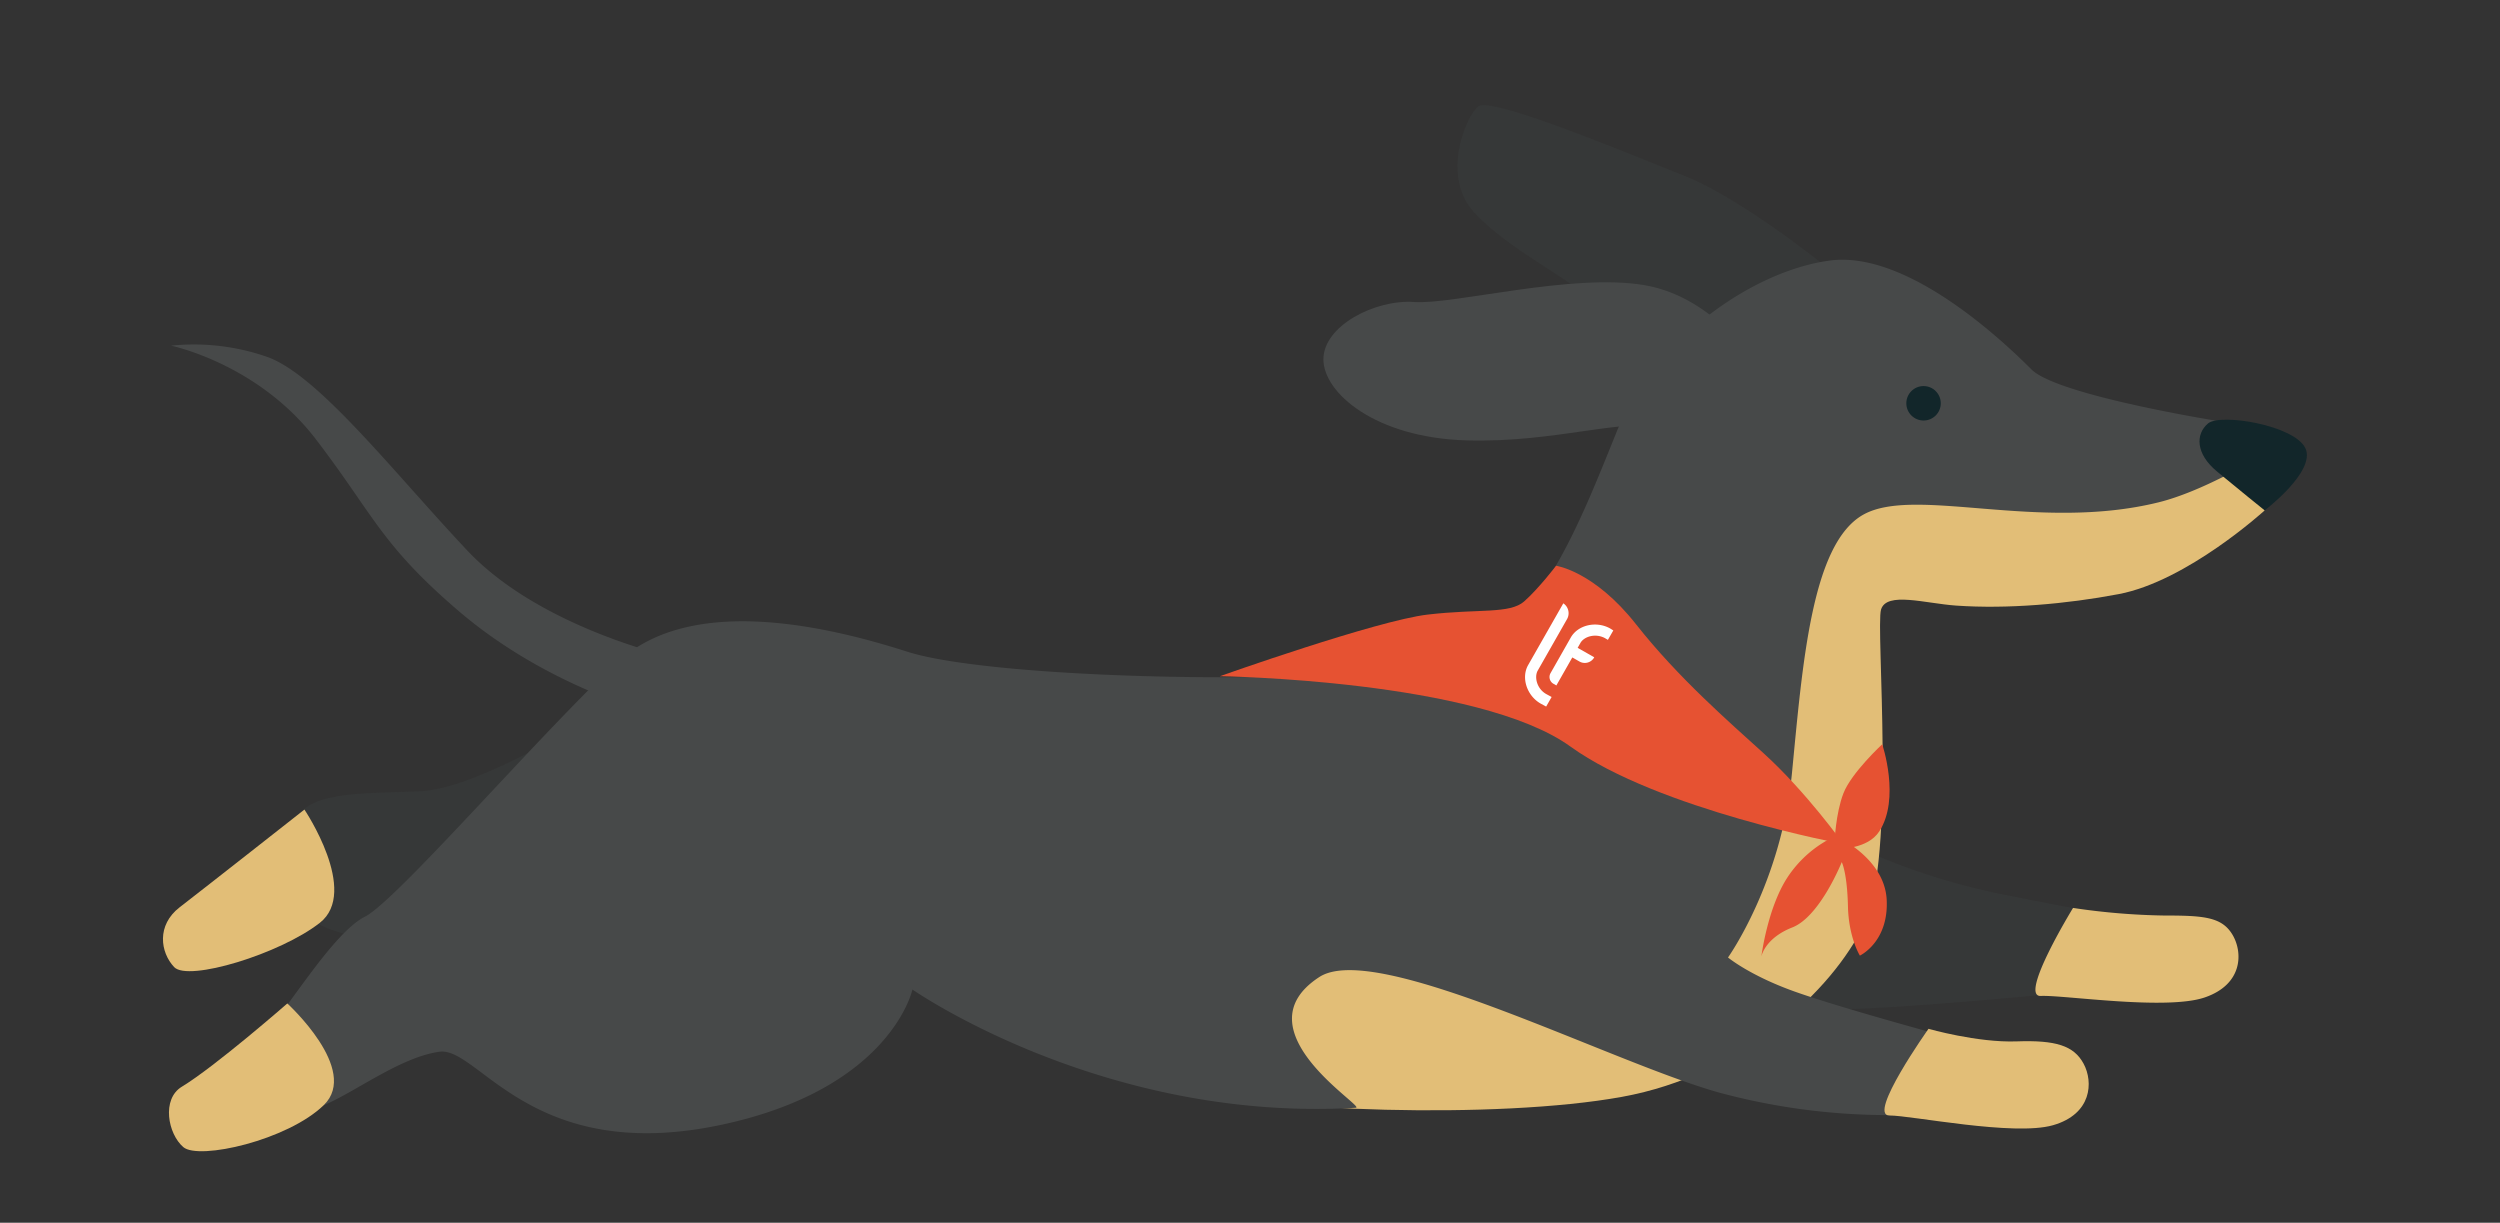
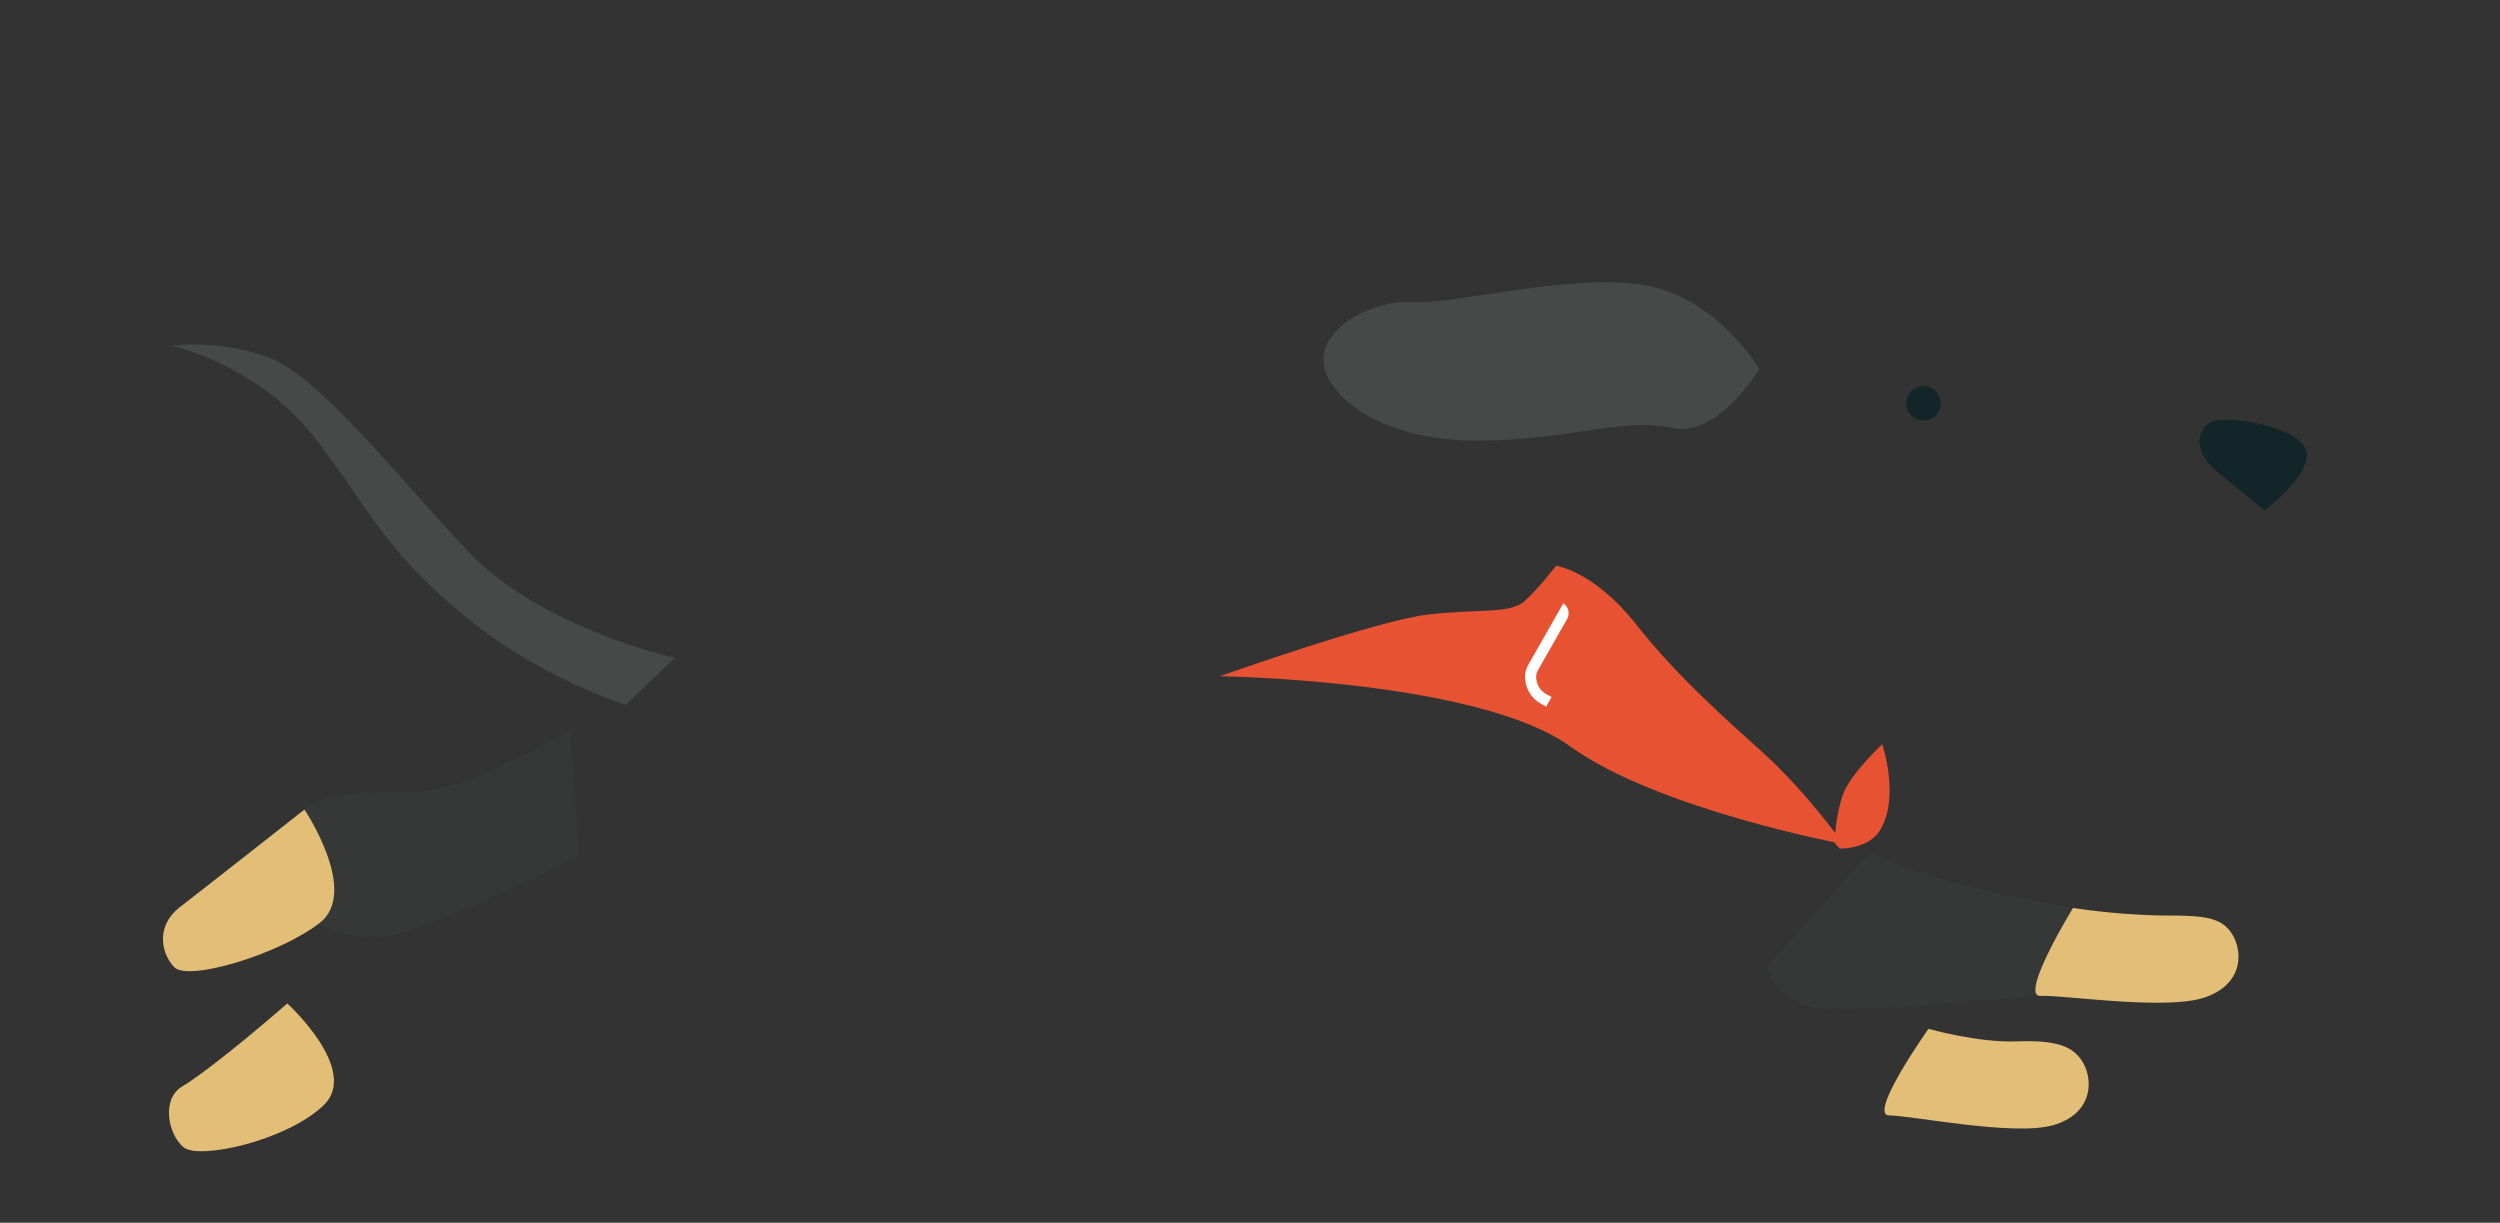
<svg xmlns="http://www.w3.org/2000/svg" viewBox="0 0 838.97 410.34">
  <rect x="0" y="0" width="838.97" height="410.34" fill="#333333" stroke="none" />
  <defs>
    <style>.cls-1{fill:#363838;}.cls-2{fill:#e2be77;}.cls-3{fill:#474949;}.cls-4{fill:#12262a;}.cls-5{fill:#e65232;}.cls-6{fill:#fff;}</style>
  </defs>
  <title>new characters_sprint</title>
  <g id="Layer_2" data-name="Layer 2">
    <path class="cls-1" d="M627.48,286.16a222.27,222.27,0,0,0,45,14.07c25.8,5.16,24.93,4.75,24.93,4.75l10.72,26.67s-73.18,7.51-93.34,7-21.58-14.54-21.58-14.54Z" />
    <path class="cls-2" d="M695.69,304.69a227.83,227.83,0,0,0,30.58,2.55c13.14,0,19.28.43,22.87,6.35s3.66,16.72-9.26,21.14-47.48-.88-55-.5S695.69,304.69,695.69,304.69Z" />
-     <path class="cls-2" d="M760,171.28s-26,23.74-49,28.1c-17.54,3.33-37.36,5.05-54.54,3.85-10.38-.72-23.32-4.79-25.2,1.31s5.16,83-5.63,105.54-41.11,50.71-81.26,58c-42.2,7.71-121.81,4.72-143.7-2.59s5.92-50.76,5.92-50.76l167-35.65,43.15-124.3,121.49.94s15.47,4.69,16.88,4.22S760,171.28,760,171.28Z" />
    <path class="cls-1" d="M191.35,244.79s-32.63,20-50.43,20.76-35.6,0-40.79,8.16c-3.67,5.77-5.94,20.77-3,27.44s15.57,14.09,30.41,13.35,66.75-27.44,66.75-27.44Z" />
-     <path class="cls-1" d="M617.63,93.37s-31-25.79-52.07-34.24S500.37,32.4,496.14,35.68s-12.66,23.45-1.4,35.65,32.36,22.51,37,27.67,43.62,24.39,49.25,22S617.63,93.37,617.63,93.37Z" />
-     <path class="cls-3" d="M579.9,321.32s17.9-25.06,21.48-62.05,6.65-77,24-86.6,58.63,5.86,98.95-4.08c14.77-3.65,32.22-14.32,32.22-14.32L747,141.74s-56.3-8.8-65.25-17.75-41.54-40.12-67.79-36.54-59.07,26.85-71.6,57.87-25.65,65-51.31,75.17-155,8.36-186.59-1.79-73.38-17.89-96.65,3-74.58,80.54-85.32,85.91S96.19,339.22,90.82,344s7.76,31,17.9,26.85,25.65-16.11,38.78-17.9,30.91,38.21,94.86,24.46c56.76-12.2,63.84-45.34,63.84-45.34S370.14,376.74,455,371.75c3.57-.21-39.69-26-12.27-43.86,19.05-12.43,97.84,28.63,134.23,38.78a218.4,218.4,0,0,0,69.81,7.16l5.37-26.26S616.54,337.9,602,332.66C587.06,327.29,579.9,321.32,579.9,321.32Z" />
    <path class="cls-3" d="M226.49,220.76S181.6,211,156.91,184.84s-50.14-59.11-67.35-65.1A74.49,74.49,0,0,0,57.39,116s29.18,6,48.63,31.43,21.7,35.17,47.89,57.61S210,236.47,210,236.47Z" />
    <path class="cls-3" d="M590.42,123.86S576.35,99.94,552,95.72s-64.26,6.57-77.39,5.63-30.49,8-30.49,19.23,17.35,26.27,47.84,27.2,53.48-8,68.95-4.22S590.42,123.86,590.42,123.86Z" />
    <path class="cls-2" d="M647.18,345.26s16.42,4.69,29.55,4.22,19.23,1.4,22.51,7.5,2.82,16.89-10.31,20.64-47.38-3.28-54.88-3.28S647.18,345.26,647.18,345.26Z" />
    <path class="cls-2" d="M96.42,336.75S72.22,357.91,61,364.7c-6.82,4.15-4.67,15.81.52,20.26s35-2.28,47.16-14.12S96.42,336.75,96.42,336.75Z" />
    <path class="cls-2" d="M102.16,271.68S68.7,298,60.28,304.48c-7.77,6-6.52,15.08-1.84,20.06s35.51-4.38,48.89-14.85S102.16,271.68,102.16,271.68Z" />
    <path class="cls-4" d="M760,171.28s17.25-13.09,13.68-20.82-28.56-11.9-32.73-8.33-4.16,10.11,3,16.06S760,171.28,760,171.28Z" />
    <circle class="cls-4" cx="645.52" cy="135.34" r="5.78" />
    <path class="cls-5" d="M618.64,283.27S556.3,271.66,527,250.52c-31-22.38-117.65-23.59-117.65-23.59s52.61-18.68,69.8-20.69,27.5-.13,32.37-4.44,10.68-11.94,10.68-11.94,12.76,1.75,26.88,19.69,31.23,32.75,42.72,43.19C606.41,266,618.64,283.27,618.64,283.27Z" />
-     <path class="cls-5" d="M616,280.55a38.68,38.68,0,0,0-16.33,14.17C593.1,305,591.09,321,591.09,321s1.1-6.13,10.4-9.77,16.58-21.92,16.58-21.92,1.82,3.5,2.08,14.82c.23,10.51,4,16.56,4,16.56s9.71-4.55,9-18.74S616,280.55,616,280.55Z" />
    <path class="cls-5" d="M617.34,284.77s9.39.25,13.31-5.75c7.19-11,1-29.26,1-29.26s-10.33,9.57-13,16.42-3,16.6-3,16.6Z" />
-     <path class="cls-6" d="M521.36,229.49l.94.54,5.35-9.4,2.4,1.37a3.61,3.61,0,0,0,4.93-1.36l0-.08-5.54-3.15.93-1.64c1.25-2.2,5.07-3.32,8.22-1.63l1,.59,1.82-3.16-1-.63c-4.66-2.65-10.86-1.25-13.27,3l-6.82,12A2.62,2.62,0,0,0,521.36,229.49Z" />
    <path class="cls-6" d="M520.71,233.9l-1.84-1c-3.11-1.77-4.06-5.69-2.81-7.88l9.79-17.2a4,4,0,0,0-1.22-5.35l-11.8,20.71c-2.42,4.24-.45,10.29,4.2,12.94l1.84,1Z" />
  </g>
</svg>